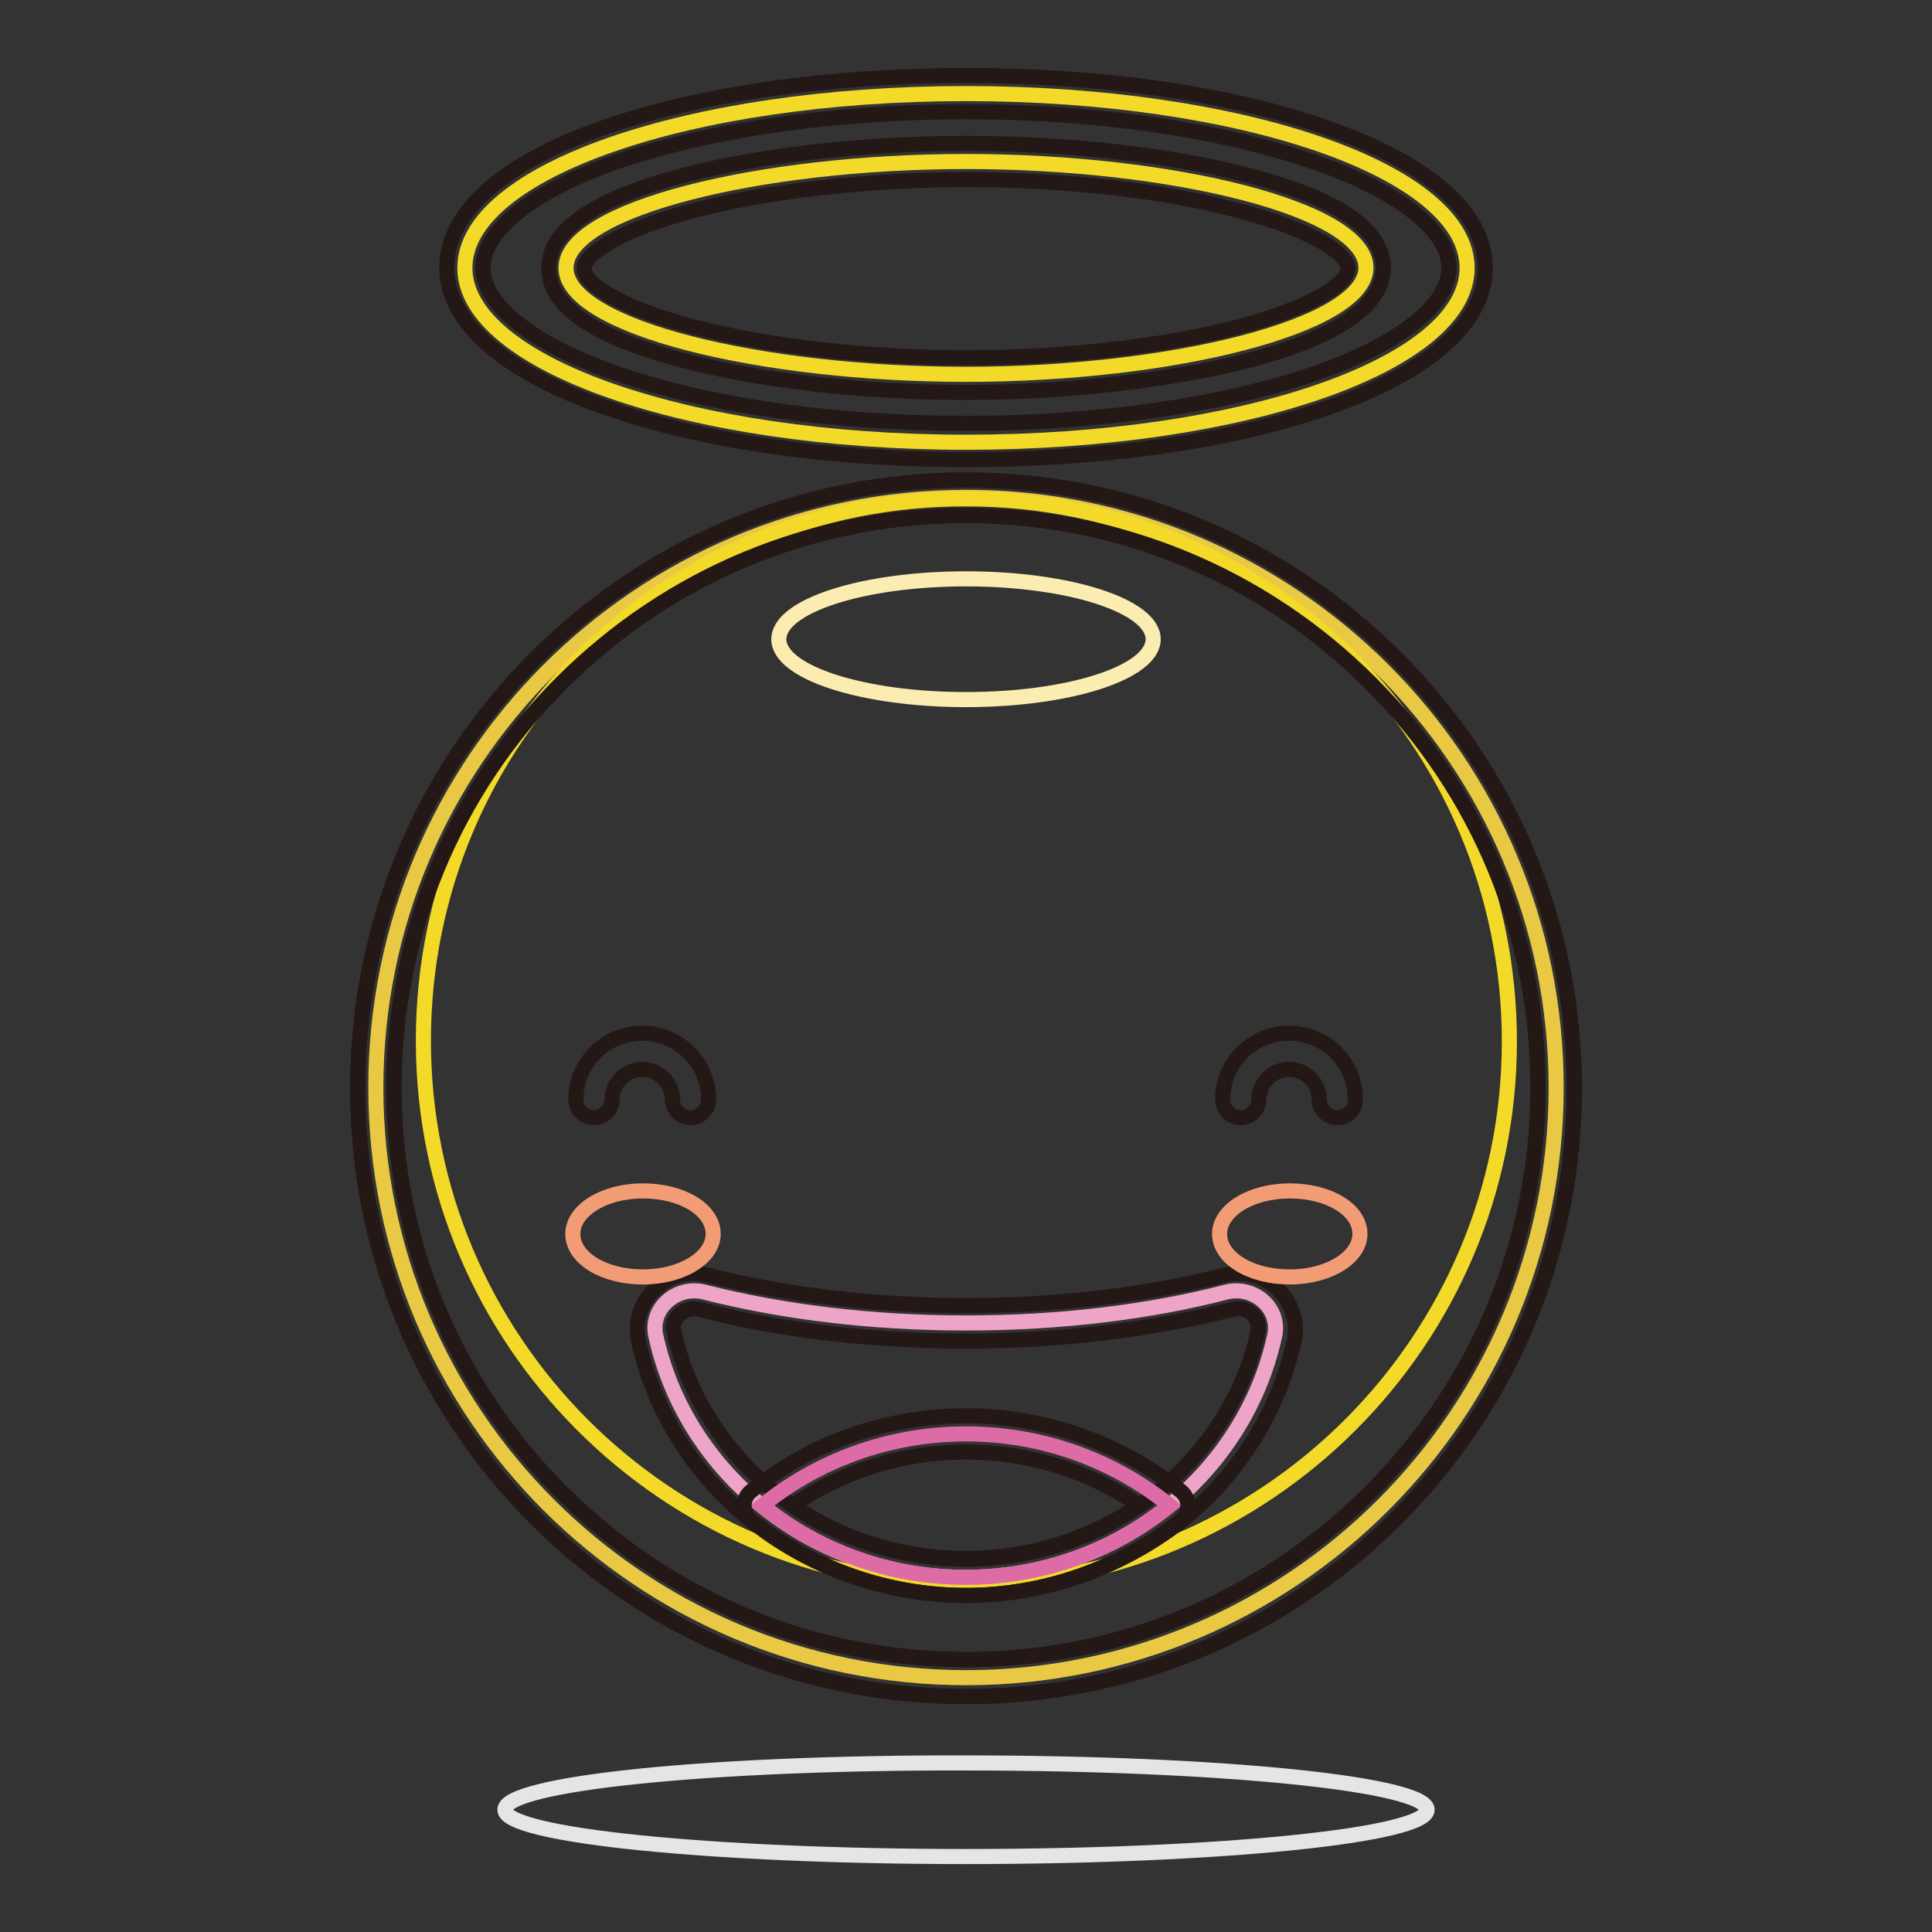
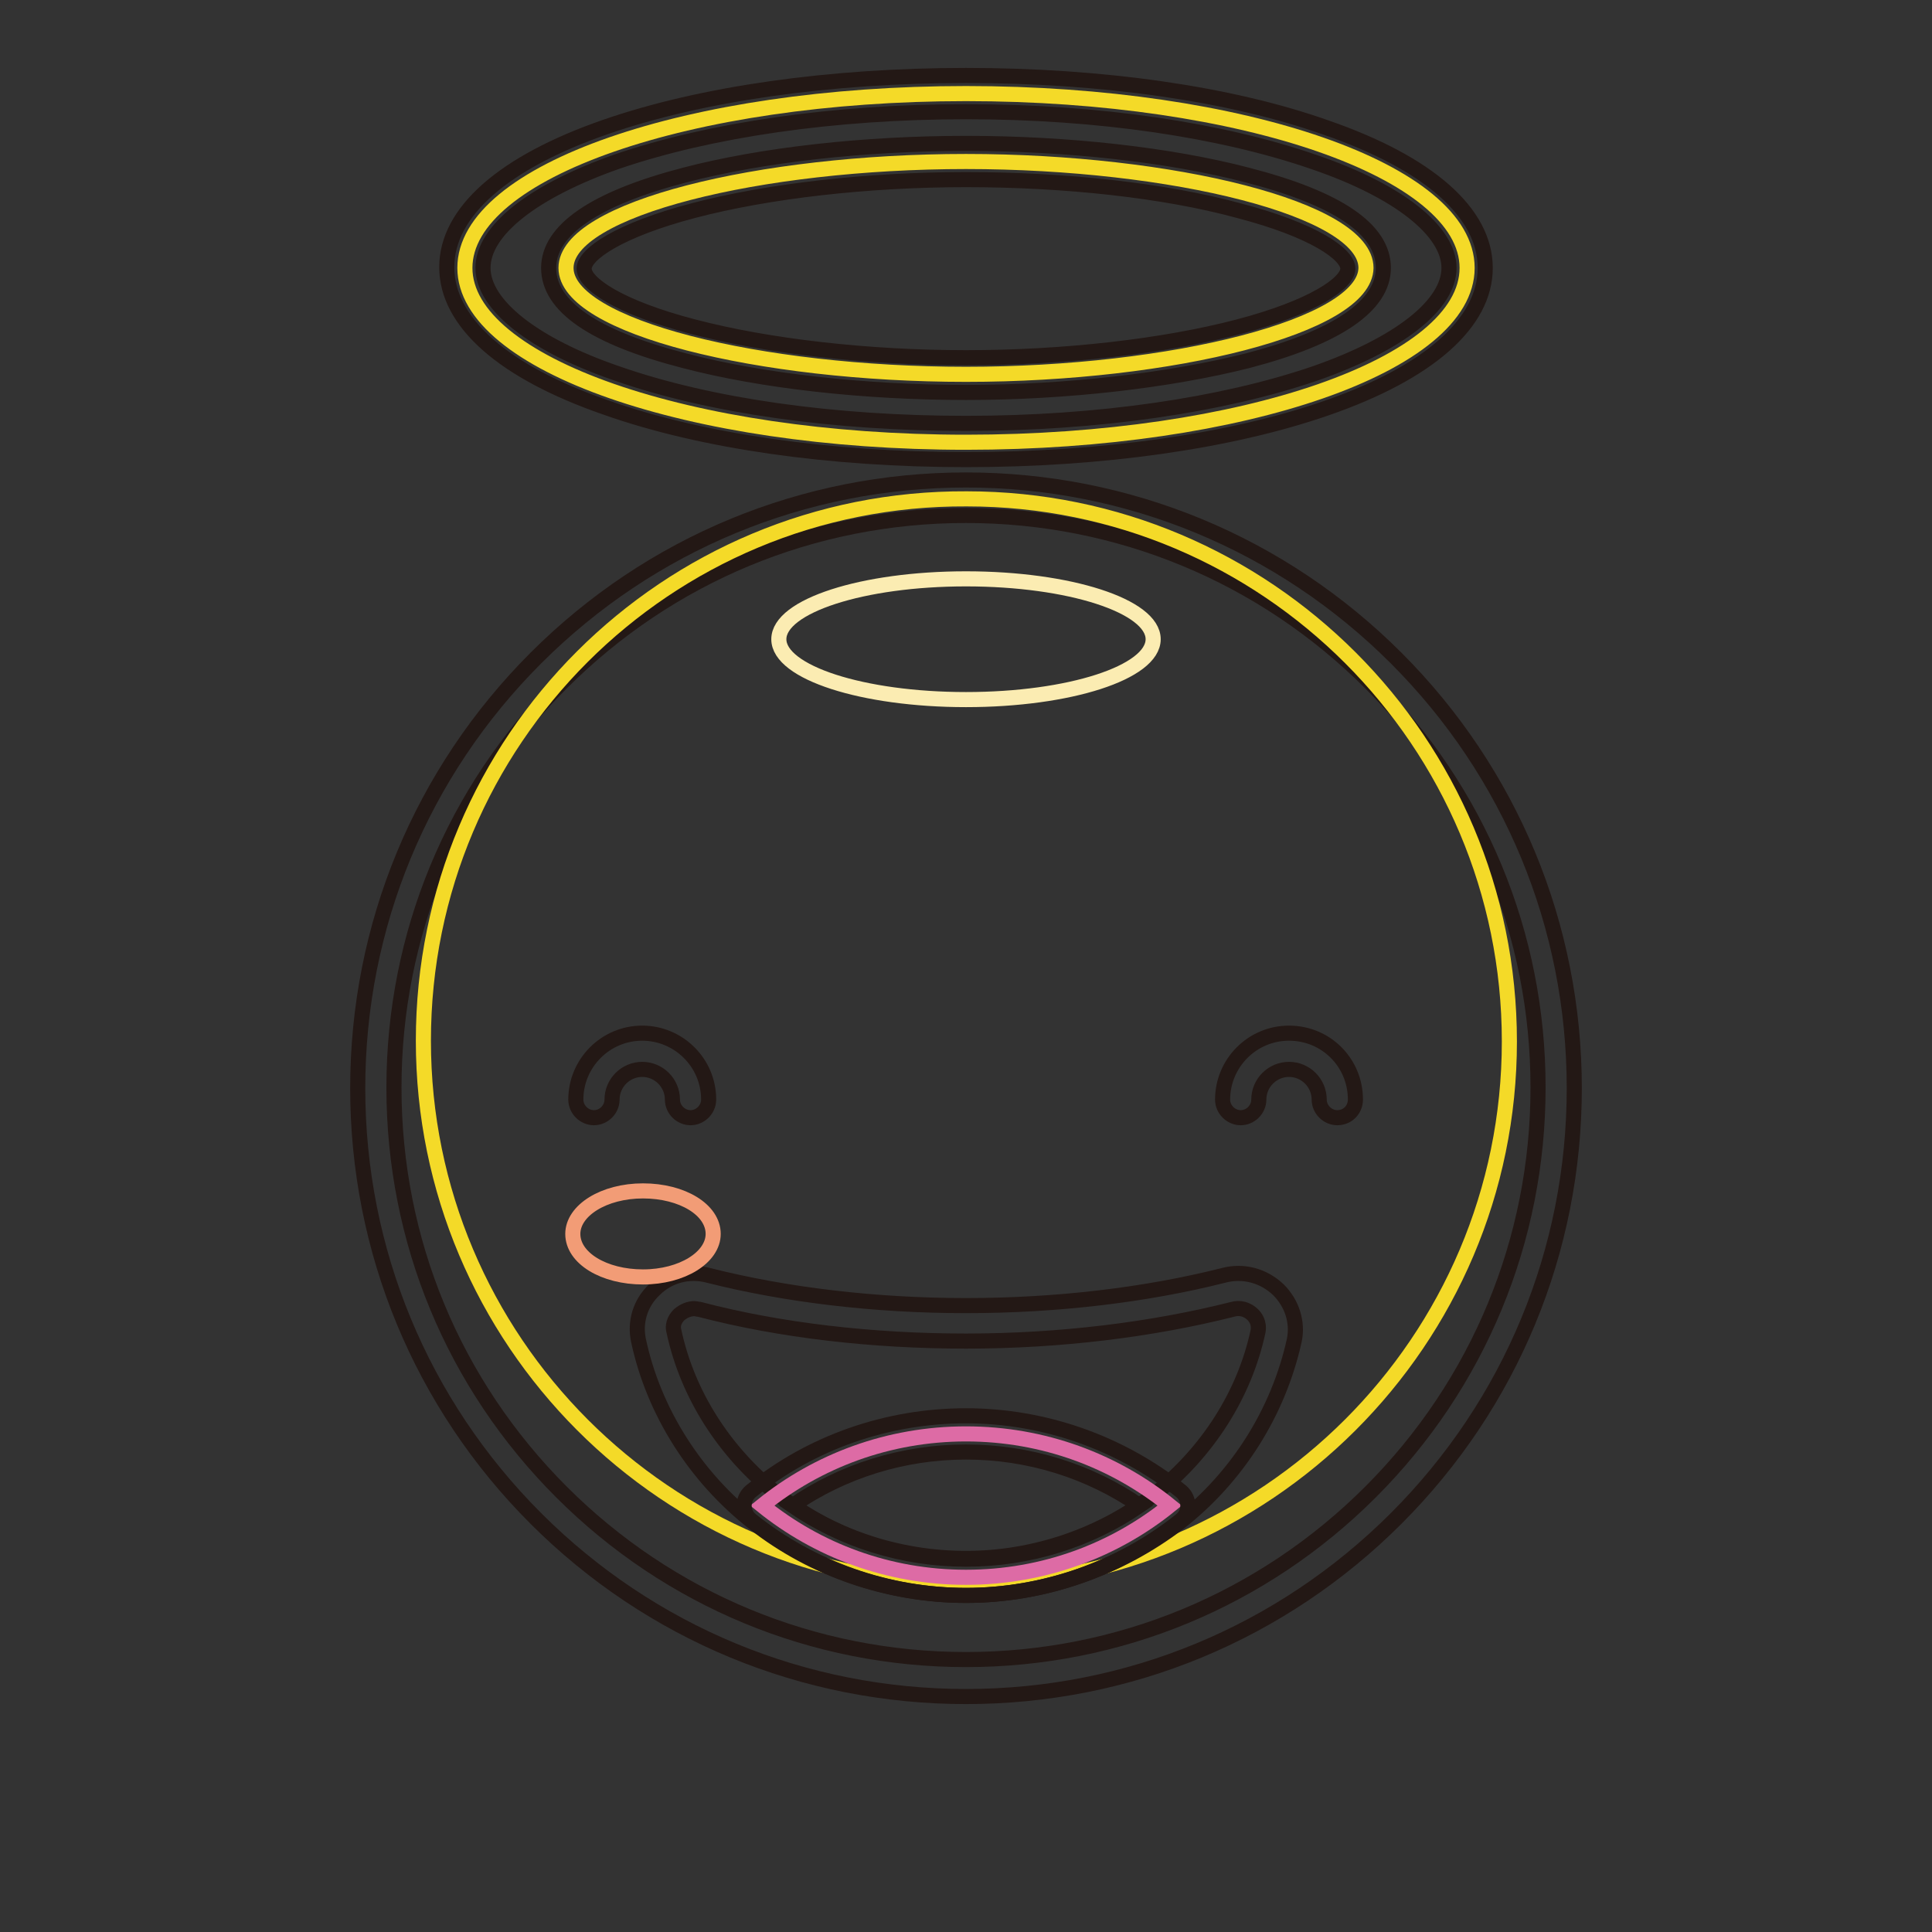
<svg xmlns="http://www.w3.org/2000/svg" version="1.1" x="0px" y="0px" viewBox="0 0 256 256" enable-background="new 0 0 256 256" xml:space="preserve">
  <rect x="0" y="0" width="256" height="256" fill="#333333" stroke="none" />
  <g>
-     <path stroke-width="2" fill-opacity="0" stroke="#e9c844" d="M49.8,144.1c0,43.2,35,78.2,78.2,78.2c43.2,0,78.2-35,78.2-78.2c0,0,0,0,0,0c0-43.2-35-78.2-78.2-78.2 C84.8,65.9,49.8,100.9,49.8,144.1z" />
    <path stroke-width="2" fill-opacity="0" stroke="#231815" d="M128,224.8c-21.5,0-41.8-8.4-57-23.6c-15.2-15.2-23.6-35.5-23.6-57c0-21.5,8.4-41.8,23.6-57 c15.2-15.2,35.5-23.6,57-23.6s41.8,8.4,57,23.6c15.2,15.2,23.6,35.5,23.6,57c0,21.5-8.4,41.8-23.6,57 C169.8,216.4,149.5,224.8,128,224.8z M128,68.3c-20.3,0-39.3,7.9-53.6,22.2c-14.3,14.3-22.2,33.4-22.2,53.6 c0,20.3,7.9,39.3,22.2,53.6c14.3,14.3,33.4,22.2,53.6,22.2s39.3-7.9,53.6-22.2c14.3-14.3,22.2-33.4,22.2-53.6 c0-20.3-7.9-39.3-22.2-53.6C167.3,76.2,148.2,68.3,128,68.3z" />
    <path stroke-width="2" fill-opacity="0" stroke="#f4da28" d="M56.1,137.9c0,39.7,32.2,72,71.9,72c39.7,0,72-32.2,72-71.9c0,0,0,0,0,0c0-39.7-32.2-71.9-71.9-71.9 C88.3,65.9,56.1,98.1,56.1,137.9L56.1,137.9z" />
-     <path stroke-width="2" fill-opacity="0" stroke="#231815" d="M128,224.8c-21.5,0-41.8-8.4-57-23.6c-15.2-15.2-23.6-35.5-23.6-57c0-21.5,8.4-41.8,23.6-57 c15.2-15.2,35.5-23.6,57-23.6s41.8,8.4,57,23.6c15.2,15.2,23.6,35.5,23.6,57c0,21.5-8.4,41.8-23.6,57 C169.8,216.4,149.5,224.8,128,224.8z M128,68.3c-20.3,0-39.3,7.9-53.6,22.2c-14.3,14.3-22.2,33.4-22.2,53.6 c0,20.3,7.9,39.3,22.2,53.6c14.3,14.3,33.4,22.2,53.6,22.2s39.3-7.9,53.6-22.2c14.3-14.3,22.2-33.4,22.2-53.6 c0-20.3-7.9-39.3-22.2-53.6C167.3,76.2,148.2,68.3,128,68.3z" />
    <path stroke-width="2" fill-opacity="0" stroke="#fbecb2" d="M103.2,84.7c0,4.4,11.1,8,24.8,8c13.7,0,24.8-3.6,24.8-8s-11.1-8-24.8-8C114.3,76.7,103.2,80.3,103.2,84.7z " />
-     <path stroke-width="2" fill-opacity="0" stroke="#eea4c6" d="M128,175.3c-12.7,0-24.5-1.5-34.7-4.1c-3.7-0.9-7.2,2.2-6.4,5.8c4,18.3,20.9,32,41,32c20.2,0,37-13.7,41-32 c0.8-3.6-2.7-6.7-6.4-5.8C152.5,173.8,140.7,175.3,128,175.3z" />
    <path stroke-width="2" fill-opacity="0" stroke="#231815" d="M128,211.4c-10.2,0-20.2-3.4-28.1-9.6c-7.8-6.1-13.3-14.8-15.3-24.2c-0.5-2.4,0.2-4.9,2.1-6.7 c1.9-1.9,4.6-2.6,7.2-1.9c10.3,2.6,22.1,4,34.1,4c12,0,23.8-1.4,34.1-4c2.6-0.7,5.3,0,7.3,1.9c1.8,1.8,2.6,4.3,2.1,6.7 c-2.1,9.5-7.5,18.1-15.3,24.2C148.2,207.9,138.2,211.4,128,211.4z M92,173.4c-0.7,0-1.4,0.3-2,0.8c-0.3,0.3-1,1.1-0.7,2.2 c1.8,8.4,6.7,16,13.6,21.5c7,5.6,16,8.6,25.1,8.6c9.1,0,18.1-3.1,25.1-8.6c6.9-5.5,11.8-13.1,13.6-21.5c0.2-1.2-0.4-1.9-0.7-2.2 c-0.7-0.7-1.7-1-2.7-0.7c-10.7,2.7-22.9,4.2-35.3,4.2c-12.4,0-24.6-1.4-35.3-4.2C92.5,173.5,92.2,173.4,92,173.4L92,173.4z" />
    <path stroke-width="2" fill-opacity="0" stroke="#dd6ba5" d="M155,199.5c-7.3-5.9-16.7-9.5-27-9.5c-10.3,0-19.7,3.6-27,9.5c7.3,5.9,16.7,9.5,27,9.5 C138.3,209,147.7,205.4,155,199.5z" />
    <path stroke-width="2" fill-opacity="0" stroke="#231815" d="M128,211.4c-10.4,0-20.5-3.6-28.5-10c-0.6-0.5-0.9-1.2-0.9-1.9c0-0.7,0.3-1.4,0.9-1.9 c8-6.5,18.1-10,28.5-10c10.4,0,20.5,3.6,28.5,10c0.6,0.5,0.9,1.2,0.9,1.9c0,0.7-0.3,1.4-0.9,1.9C148.5,207.8,138.4,211.4,128,211.4 z M105,199.5c6.7,4.6,14.7,7.1,23,7.1c8.3,0,16.3-2.5,23-7.1c-6.7-4.6-14.7-7.1-23-7.1C119.7,192.4,111.7,194.9,105,199.5z" />
    <path stroke-width="2" fill-opacity="0" stroke="#f29c76" d="M75.9,163.5c0,3.2,4.1,5.7,9.3,5.7s9.3-2.6,9.3-5.7c0-3.2-4.1-5.7-9.3-5.7S75.9,160.4,75.9,163.5 L75.9,163.5z" />
-     <path stroke-width="2" fill-opacity="0" stroke="#f29c76" d="M161.6,163.5c0,3.2,4.1,5.7,9.3,5.7s9.3-2.6,9.3-5.7c0-3.2-4.1-5.7-9.3-5.7S161.6,160.4,161.6,163.5 L161.6,163.5z" />
-     <path stroke-width="2" fill-opacity="0" stroke="#e5e5e4" d="M66.9,239.8c0,3.4,27.3,6.2,61.1,6.2c33.7,0,61.1-2.8,61.1-6.2l0,0c0-3.4-27.3-6.2-61.1-6.2 C94.3,233.5,66.9,236.3,66.9,239.8L66.9,239.8z" />
    <path stroke-width="2" fill-opacity="0" stroke="#231815" d="M91.5,148.1c-1.3,0-2.4-1.1-2.4-2.4c0-2.2-1.8-4-4-4c-2.2,0-4,1.8-4,4c0,1.3-1.1,2.4-2.4,2.4 s-2.4-1.1-2.4-2.4c0-4.8,3.9-8.8,8.8-8.8c4.8,0,8.8,3.9,8.8,8.8C93.9,147,92.8,148.1,91.5,148.1z M177.2,148.1 c-1.3,0-2.4-1.1-2.4-2.4c0-2.2-1.8-4-4-4s-4,1.8-4,4c0,1.3-1.1,2.4-2.4,2.4c-1.3,0-2.4-1.1-2.4-2.4c0-4.8,3.9-8.8,8.8-8.8 s8.8,3.9,8.8,8.8C179.6,147,178.6,148.1,177.2,148.1z" />
    <path stroke-width="2" fill-opacity="0" stroke="#f4da28" d="M128,12.4c-36.7,0-66.4,10.3-66.4,23.1c0,12.7,29.7,23.1,66.4,23.1c36.7,0,66.4-10.3,66.4-23.1 C194.4,22.7,164.7,12.4,128,12.4z M128,49.6c-27.3,0-53-6.3-53-14.1c0-7.8,25.7-14.1,53-14.1c27.3,0,53,6.3,53,14.1 C180.9,43.2,155.3,49.6,128,49.6z" />
    <path stroke-width="2" fill-opacity="0" stroke="#231815" d="M128,60.9c-18,0-35-2.4-47.7-6.9c-13.6-4.7-21.1-11.3-21.1-18.6c0-7.3,7.5-13.9,21.1-18.6 C93,12.4,110,10,128,10c18,0,35,2.4,47.7,6.9c13.6,4.7,21.1,11.3,21.1,18.6c0,7.3-7.5,13.9-21.1,18.6C163,58.5,146,60.9,128,60.9z  M128,14.8c-17.5,0-33.9,2.4-46.2,6.6C70.7,25.3,64,30.5,64,35.5c0,4.9,6.7,10.2,17.8,14c12.3,4.3,28.7,6.6,46.2,6.6 c17.5,0,33.9-2.4,46.2-6.6c11.2-3.9,17.8-9.1,17.8-14c0-4.9-6.7-10.2-17.8-14C161.8,17.2,145.5,14.8,128,14.8z M128,52 c-13.4,0-27-1.5-37.3-4.2c-12-3.1-18-7.2-18-12.3c0-5,6.1-9.2,18-12.3C101,20.5,114.6,19,128,19c13.4,0,27,1.5,37.3,4.2 c12,3.1,18,7.2,18,12.3c0,5-6.1,9.2-18,12.3C155,50.4,141.4,52,128,52z M128,23.8c-13,0-26.2,1.5-36.1,4.1s-14.5,5.8-14.5,7.7 c0,1.9,4.5,5.1,14.5,7.7c9.9,2.6,23.1,4.1,36.1,4.1c13,0,26.2-1.5,36.1-4.1c9.9-2.6,14.5-5.8,14.5-7.7c0-1.9-4.5-5.1-14.5-7.7 C154.2,25.2,141,23.8,128,23.8z" />
  </g>
</svg>